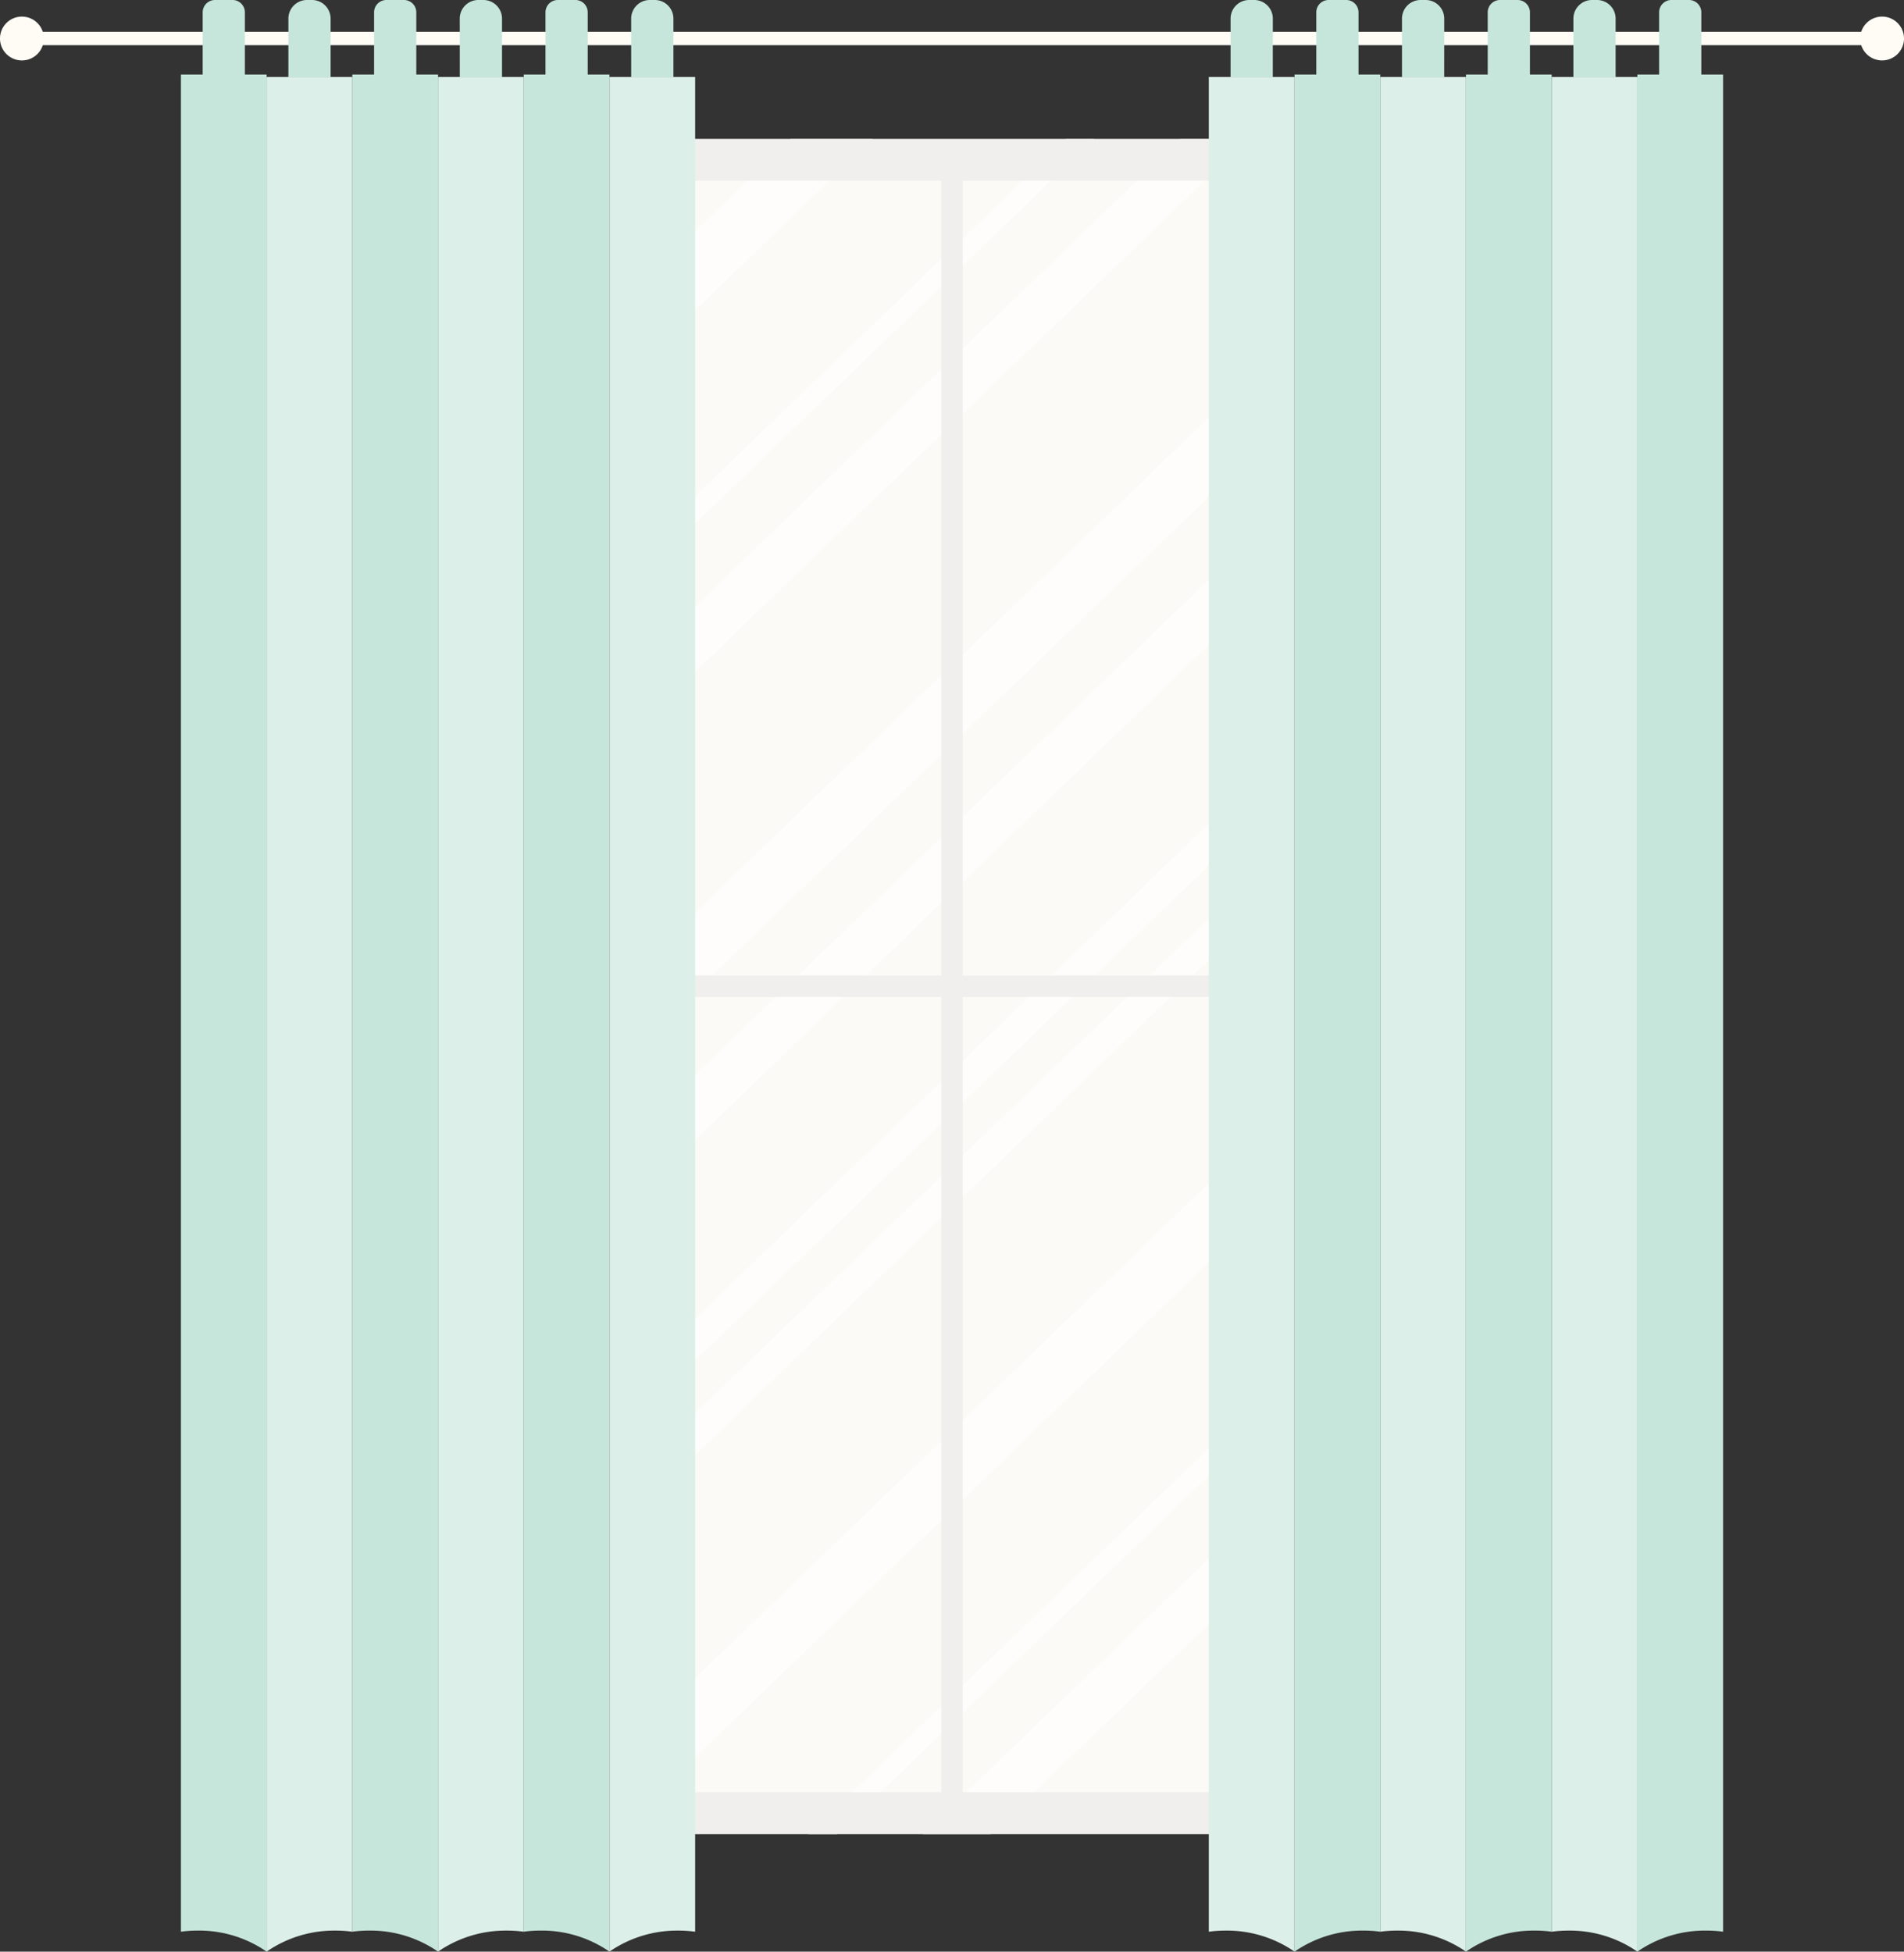
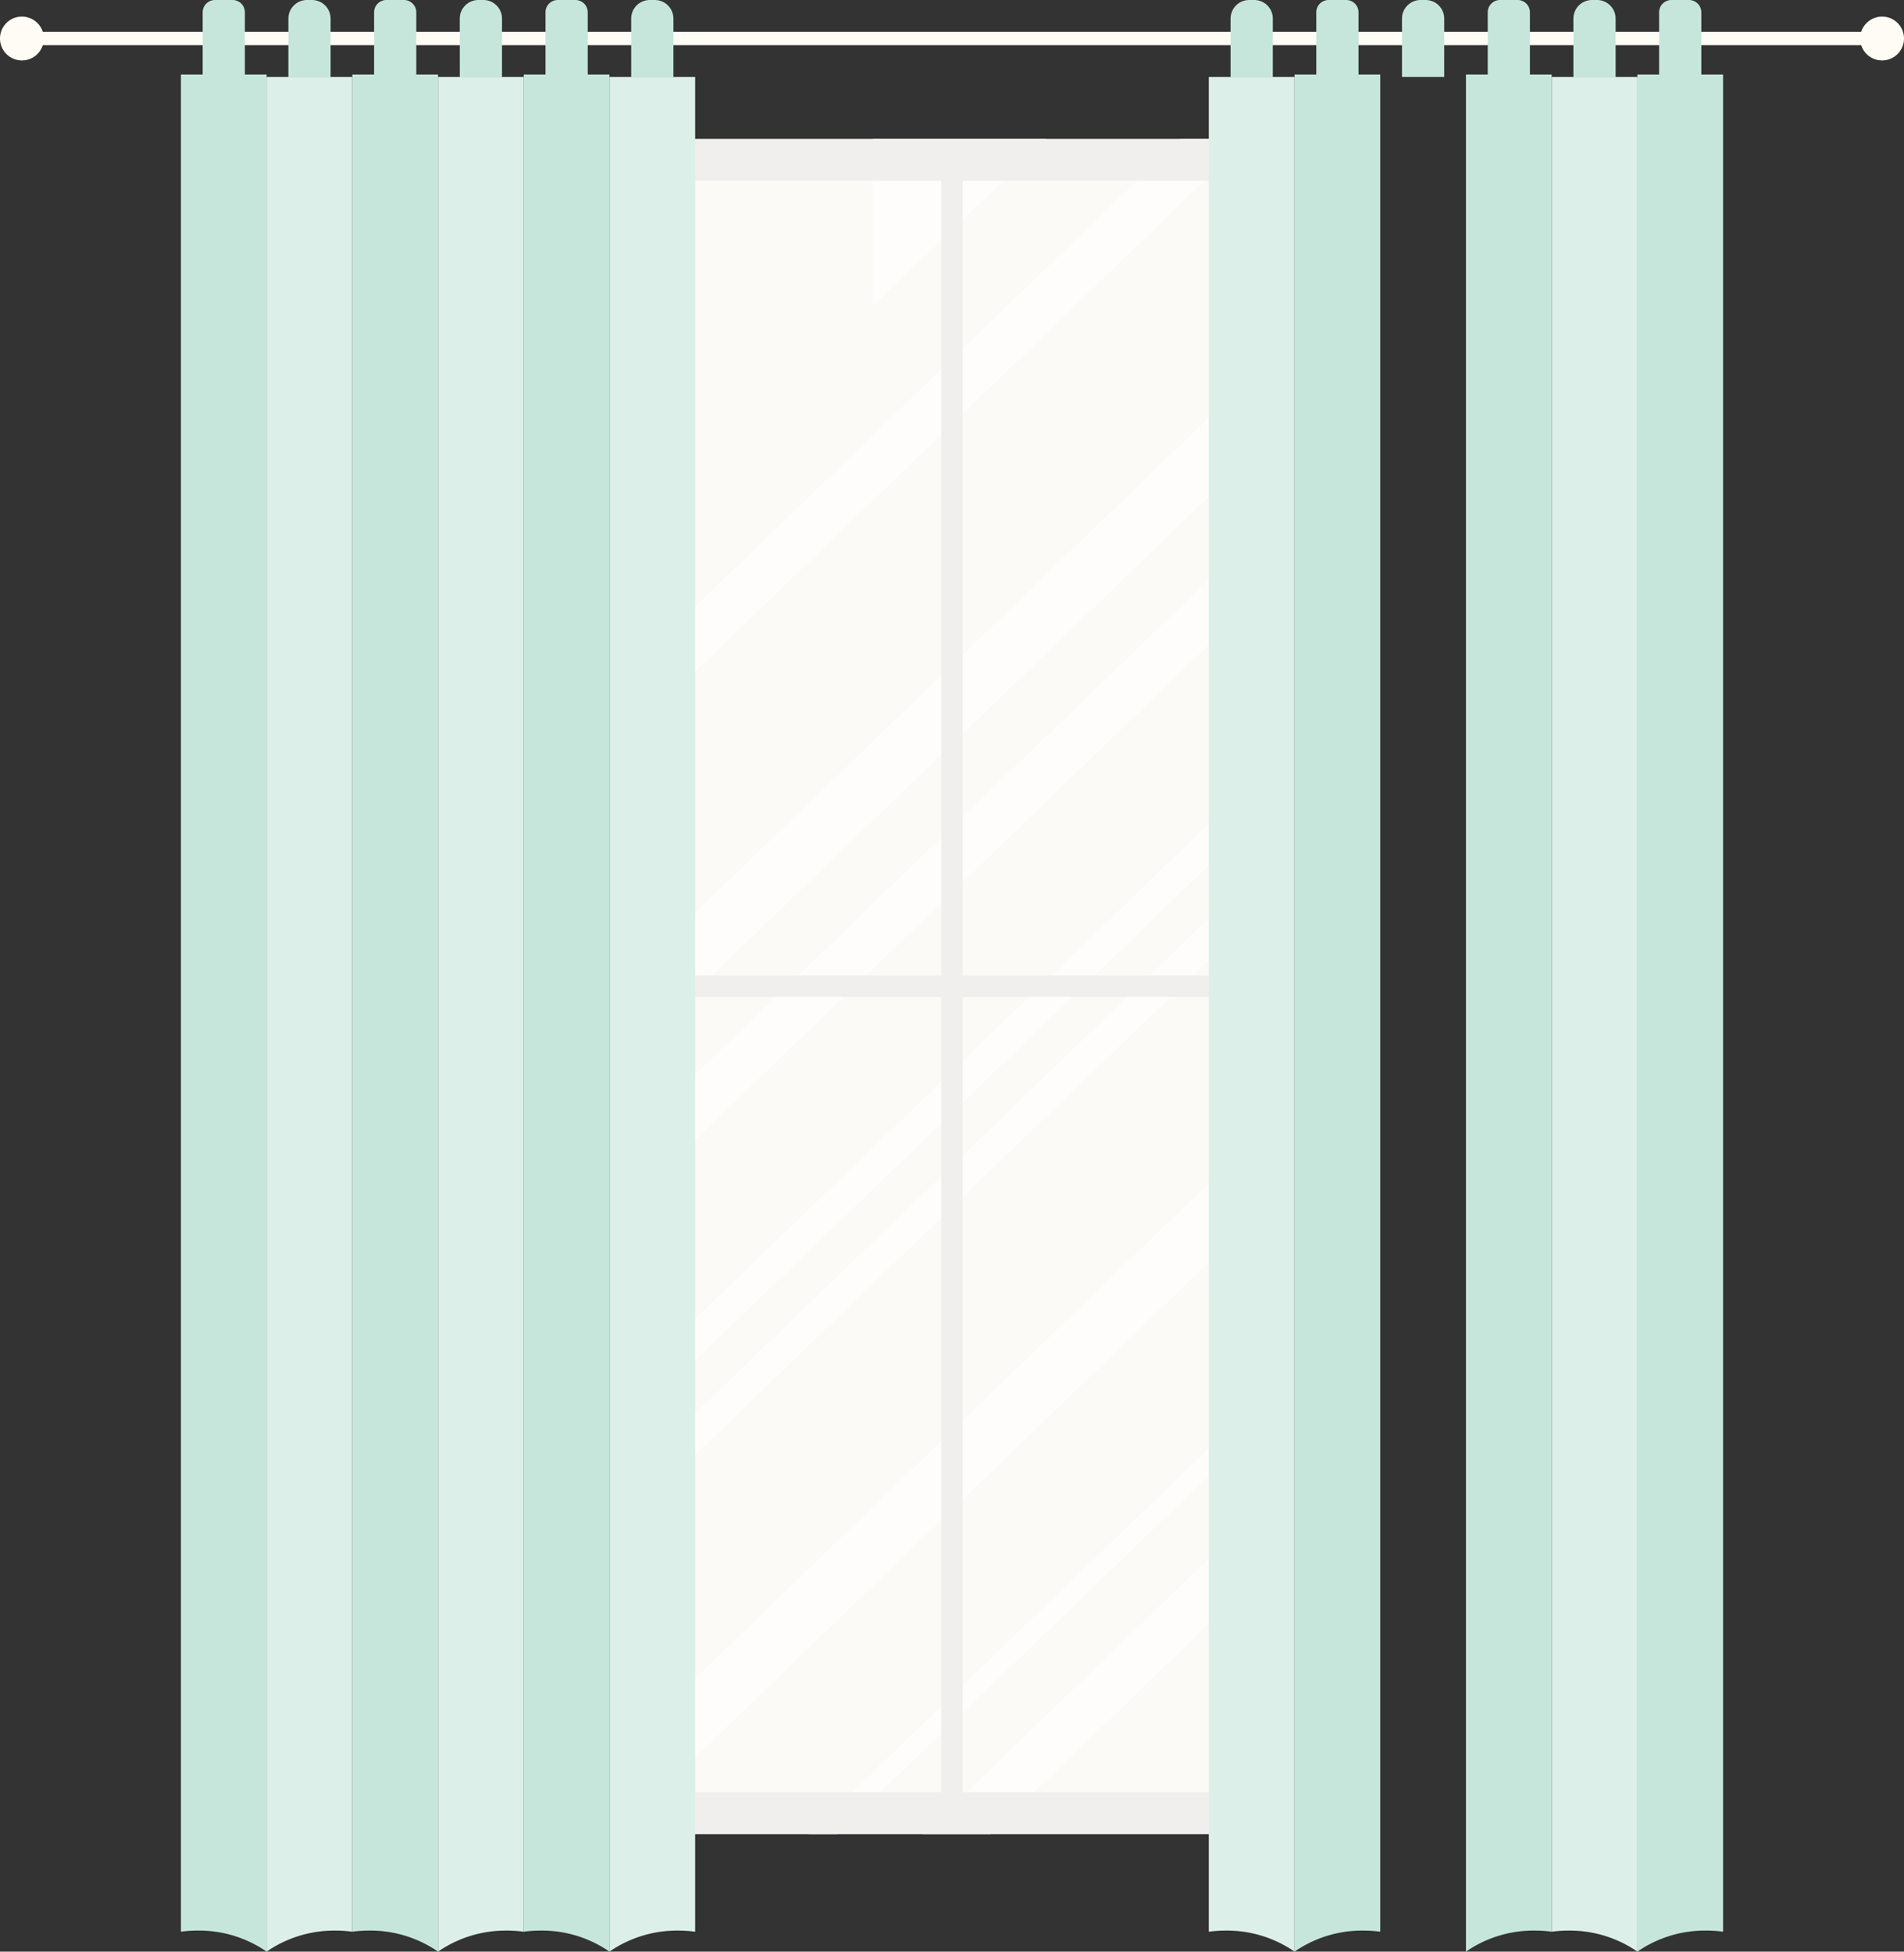
<svg xmlns="http://www.w3.org/2000/svg" id="Group_41967" data-name="Group 41967" width="327.329" height="335.513" viewBox="0 0 327.329 335.513">
  <rect x="0" y="0" width="327.329" height="335.513" fill="#333333" stroke="none" />
  <defs>
    <clipPath id="clip-path">
      <rect id="Rectangle_18300" data-name="Rectangle 18300" width="327.329" height="335.513" fill="none" />
    </clipPath>
    <clipPath id="clip-path-2">
      <rect id="Rectangle_18291" data-name="Rectangle 18291" width="115.109" height="291.452" fill="none" />
    </clipPath>
    <clipPath id="clip-path-3">
      <rect id="Rectangle_18294" data-name="Rectangle 18294" width="14.734" height="335.513" fill="#c6e6dc" />
    </clipPath>
  </defs>
  <g id="Group_41966" data-name="Group 41966" clip-path="url(#clip-path)">
    <path id="Path_271120" data-name="Path 271120" d="M323.561,21.4a3.768,3.768,0,0,0-3.587,2.617H7.355a3.768,3.768,0,1,0,0,2.3H319.974a3.768,3.768,0,1,0,3.587-4.919" transform="translate(0 -18.545)" fill="#fffcf6" />
    <path id="Path_271163" data-name="Path 271163" d="M0,0H107.634V283.976H0Z" transform="translate(109.846 27.614)" fill="#fbfaf6" />
    <g id="Group_41947" data-name="Group 41947" transform="translate(106.11 23.877)" opacity="0.65">
      <g id="Group_41946" data-name="Group 41946" transform="translate(0 0)">
        <g id="Group_41945" data-name="Group 41945" clip-path="url(#clip-path-2)">
          <path id="Path_271121" data-name="Path 271121" d="M911.69,668.886V680.1l-55.708,53.689-3.7,3.558-55.7,53.685V779.823l7.475-7.2,48.23-46.481,3.7-3.562Z" transform="translate(-796.581 -606.028)" fill="#fff" />
          <path id="Path_271122" data-name="Path 271122" d="M911.69,451.844v13.6l-47,45.3-3.7,3.562-5.008,4.826-59.4,57.247v-13.6l7.475-7.2,42.822-41.27,3.7-3.562,1.712-1.65Z" transform="translate(-796.581 -416.849)" fill="#fff" />
          <path id="Path_271123" data-name="Path 271123" d="M905.023,179.249l-7.475,7.2-41.566,40.059-3.7,3.562L807.6,273.145l-3.539,3.411-.157.151-3.58,3.451-3.737,3.6V272.55l59.4-57.247,29.935-28.85,7.475-7.2Z" transform="translate(-796.582 -179.249)" fill="#fff" />
-           <path id="Path_271124" data-name="Path 271124" d="M878.592,179.249l-82.011,79.038V253.6l77.145-74.349Z" transform="translate(-796.581 -179.249)" fill="#fff" />
-           <path id="Path_271125" data-name="Path 271125" d="M840.532,179.249l-7.475,7.2-29,27.95-7.474,7.2V208.013l29.846-28.764Z" transform="translate(-796.582 -179.249)" fill="#fff" />
+           <path id="Path_271125" data-name="Path 271125" d="M840.532,179.249V208.013l29.846-28.764Z" transform="translate(-796.582 -179.249)" fill="#fff" />
          <path id="Path_271126" data-name="Path 271126" d="M1608.964,2389.8v7.665h-7.953Z" transform="translate(-1493.855 -2106.016)" fill="#fff" />
          <path id="Path_271127" data-name="Path 271127" d="M1253.64,1979.873v11.205l-50.932,49.086h-11.627Z" transform="translate(-1138.531 -1748.712)" fill="#fff" />
          <path id="Path_271128" data-name="Path 271128" d="M1125.625,1832.185v4.693l-77.362,74.558h-4.87l7.474-7.2,15.353-14.8,3.7-3.562Z" transform="translate(-1010.516 -1619.984)" fill="#fff" />
          <path id="Path_271129" data-name="Path 271129" d="M911.69,995.714v7.161l-84.048,81-3.693,3.558-19.893,19.172-7.475,7.2v-7.161Z" transform="translate(-796.581 -890.897)" fill="#fff" />
          <path id="Path_271130" data-name="Path 271130" d="M911.69,1122.5v7.16l-7.474,7.2-48.234,46.481-3.7,3.562-7.759,7.478-3.693,3.558-44.253,42.649v-7.16l36.824-35.489,3.692-3.558,15.188-14.638,3.7-3.562,48.234-46.482Z" transform="translate(-796.581 -1001.408)" fill="#fff" />
          <path id="Path_271131" data-name="Path 271131" d="M911.69,1477.132v13.6l-7.474,7.2-5.767,5.558-3.693,3.559-98.175,94.616v-13.6l7.475-7.2,48.23-46.481,3.7-3.562,24.662-23.768,3.692-3.559,19.879-19.154Z" transform="translate(-796.581 -1310.512)" fill="#fff" />
        </g>
      </g>
    </g>
    <path id="Path_271132" data-name="Path 271132" d="M796.582,470.7H911.691V179.248H796.582Zm107.634-7.2H804.057V186.452H904.216Z" transform="translate(-690.472 -155.371)" fill="#f0efed" />
    <rect id="Rectangle_18292" data-name="Rectangle 18292" width="3.693" height="282.921" transform="translate(161.816 27.614)" fill="#f0efed" />
    <rect id="Rectangle_18293" data-name="Rectangle 18293" width="106.227" height="3.693" transform="translate(108.329 167.698)" fill="#f0efed" />
    <path id="Path_271133" data-name="Path 271133" d="M1574.853,99.34V421.62A20.445,20.445,0,0,0,1563,418.005a21.277,21.277,0,0,0-2.885.193V99.34Z" transform="translate(-1352.301 -86.107)" fill="#dcefe9" />
    <path id="Path_271134" data-name="Path 271134" d="M1595.436,13.236h-7.258V3.195a3.2,3.2,0,0,1,3.2-3.195h.868a3.2,3.2,0,0,1,3.195,3.195Z" transform="translate(-1376.621)" fill="#c6e6dc" />
    <g id="Group_41950" data-name="Group 41950" transform="translate(222.553 0)">
      <g id="Group_41949" data-name="Group 41949">
        <g id="Group_41948" data-name="Group 41948" clip-path="url(#clip-path-3)">
          <path id="Path_271137" data-name="Path 271137" d="M1681.727,12.814V2.085A2.119,2.119,0,0,0,1679.574,0h-2.953a2.119,2.119,0,0,0-2.152,2.085v10.73h-3.739v322.7a20.428,20.428,0,0,1,11.849-3.62,21.263,21.263,0,0,1,2.885.193V12.814Z" transform="translate(-1670.73)" fill="#c6e6dc" />
        </g>
      </g>
    </g>
-     <path id="Path_271138" data-name="Path 271138" d="M1796.076,99.34V421.62a20.445,20.445,0,0,0-11.849-3.615,21.277,21.277,0,0,0-2.885.193V99.34Z" transform="translate(-1544.055 -86.107)" fill="#dcefe9" />
    <path id="Path_271139" data-name="Path 271139" d="M1816.659,13.236H1809.4V3.195A3.2,3.2,0,0,1,1812.6,0h.868a3.2,3.2,0,0,1,3.195,3.195Z" transform="translate(-1568.376)" fill="#c6e6dc" />
    <g id="Group_41953" data-name="Group 41953" transform="translate(252.021 0)">
      <g id="Group_41952" data-name="Group 41952" transform="translate(0)">
        <g id="Group_41951" data-name="Group 41951" clip-path="url(#clip-path-3)">
          <path id="Path_271142" data-name="Path 271142" d="M1902.95,12.814V2.085A2.119,2.119,0,0,0,1900.8,0h-2.953a2.119,2.119,0,0,0-2.152,2.085v10.73h-3.739v322.7a20.428,20.428,0,0,1,11.85-3.62,21.258,21.258,0,0,1,2.885.193V12.814Z" transform="translate(-1891.952)" fill="#c6e6dc" />
        </g>
      </g>
    </g>
    <path id="Path_271143" data-name="Path 271143" d="M2017.3,99.34V421.62a20.446,20.446,0,0,0-11.849-3.615,21.291,21.291,0,0,0-2.885.193V99.34Z" transform="translate(-1735.808 -86.107)" fill="#dcefe9" />
    <path id="Path_271144" data-name="Path 271144" d="M2037.882,13.236h-7.258V3.195A3.2,3.2,0,0,1,2033.819,0h.869a3.2,3.2,0,0,1,3.195,3.195Z" transform="translate(-1760.131)" fill="#c6e6dc" />
    <g id="Group_41956" data-name="Group 41956" transform="translate(281.49 0)">
      <g id="Group_41955" data-name="Group 41955" transform="translate(0)">
        <g id="Group_41954" data-name="Group 41954" clip-path="url(#clip-path-3)">
          <path id="Path_271147" data-name="Path 271147" d="M2124.171,12.814V2.085A2.119,2.119,0,0,0,2122.019,0h-2.952a2.12,2.12,0,0,0-2.153,2.085v10.73h-3.739v322.7a20.428,20.428,0,0,1,11.85-3.62,21.261,21.261,0,0,1,2.885.193V12.814Z" transform="translate(-2113.175)" fill="#c6e6dc" />
        </g>
      </g>
    </g>
    <path id="Path_271148" data-name="Path 271148" d="M786.567,99.34V421.62a20.444,20.444,0,0,1,11.849-3.615,21.279,21.279,0,0,1,2.885.193V99.34Z" transform="translate(-681.791 -86.107)" fill="#dcefe9" />
    <path id="Path_271149" data-name="Path 271149" d="M814.63,13.236h7.258V3.195A3.2,3.2,0,0,0,818.693,0h-.868a3.2,3.2,0,0,0-3.2,3.195Z" transform="translate(-706.116)" fill="#c6e6dc" />
    <g id="Group_41959" data-name="Group 41959" transform="translate(90.042 0)">
      <g id="Group_41958" data-name="Group 41958" transform="translate(0)">
        <g id="Group_41957" data-name="Group 41957" clip-path="url(#clip-path-3)">
          <path id="Path_271152" data-name="Path 271152" d="M679.693,12.814V2.085A2.119,2.119,0,0,1,681.845,0H684.8a2.119,2.119,0,0,1,2.153,2.085v10.73h3.738v322.7a20.427,20.427,0,0,0-11.849-3.62,21.261,21.261,0,0,0-2.885.193V12.814Z" transform="translate(-675.955)" fill="#c6e6dc" />
        </g>
      </g>
    </g>
    <path id="Path_271153" data-name="Path 271153" d="M565.344,99.34V421.62a20.445,20.445,0,0,1,11.849-3.615,21.282,21.282,0,0,1,2.885.193V99.34Z" transform="translate(-490.036 -86.107)" fill="#dcefe9" />
    <path id="Path_271154" data-name="Path 271154" d="M593.408,13.236h7.258V3.195A3.2,3.2,0,0,0,597.471,0H596.6a3.2,3.2,0,0,0-3.2,3.195Z" transform="translate(-514.362)" fill="#c6e6dc" />
    <g id="Group_41962" data-name="Group 41962" transform="translate(60.573 0)">
      <g id="Group_41961" data-name="Group 41961" transform="translate(0)">
        <g id="Group_41960" data-name="Group 41960" clip-path="url(#clip-path-3)">
          <path id="Path_271157" data-name="Path 271157" d="M458.47,12.814V2.085A2.119,2.119,0,0,1,460.622,0h2.953a2.119,2.119,0,0,1,2.152,2.085v10.73h3.738v322.7a20.427,20.427,0,0,0-11.849-3.62,21.261,21.261,0,0,0-2.885.193V12.814Z" transform="translate(-454.732)" fill="#c6e6dc" />
        </g>
      </g>
    </g>
    <path id="Path_271158" data-name="Path 271158" d="M344.121,99.34V421.62a20.444,20.444,0,0,1,11.849-3.615,21.28,21.28,0,0,1,2.885.193V99.34Z" transform="translate(-298.282 -86.107)" fill="#dcefe9" />
    <path id="Path_271159" data-name="Path 271159" d="M372.185,13.236h7.258V3.195A3.2,3.2,0,0,0,376.248,0h-.868a3.2,3.2,0,0,0-3.195,3.195Z" transform="translate(-322.607)" fill="#c6e6dc" />
    <g id="Group_41965" data-name="Group 41965" transform="translate(31.105 0)">
      <g id="Group_41964" data-name="Group 41964" transform="translate(0)">
        <g id="Group_41963" data-name="Group 41963" clip-path="url(#clip-path-3)">
          <path id="Path_271162" data-name="Path 271162" d="M237.248,12.814V2.085A2.119,2.119,0,0,1,239.4,0h2.953a2.119,2.119,0,0,1,2.152,2.085v10.73h3.739v322.7a20.427,20.427,0,0,0-11.849-3.62,21.262,21.262,0,0,0-2.885.193V12.814Z" transform="translate(-233.51)" fill="#c6e6dc" />
        </g>
      </g>
    </g>
  </g>
</svg>